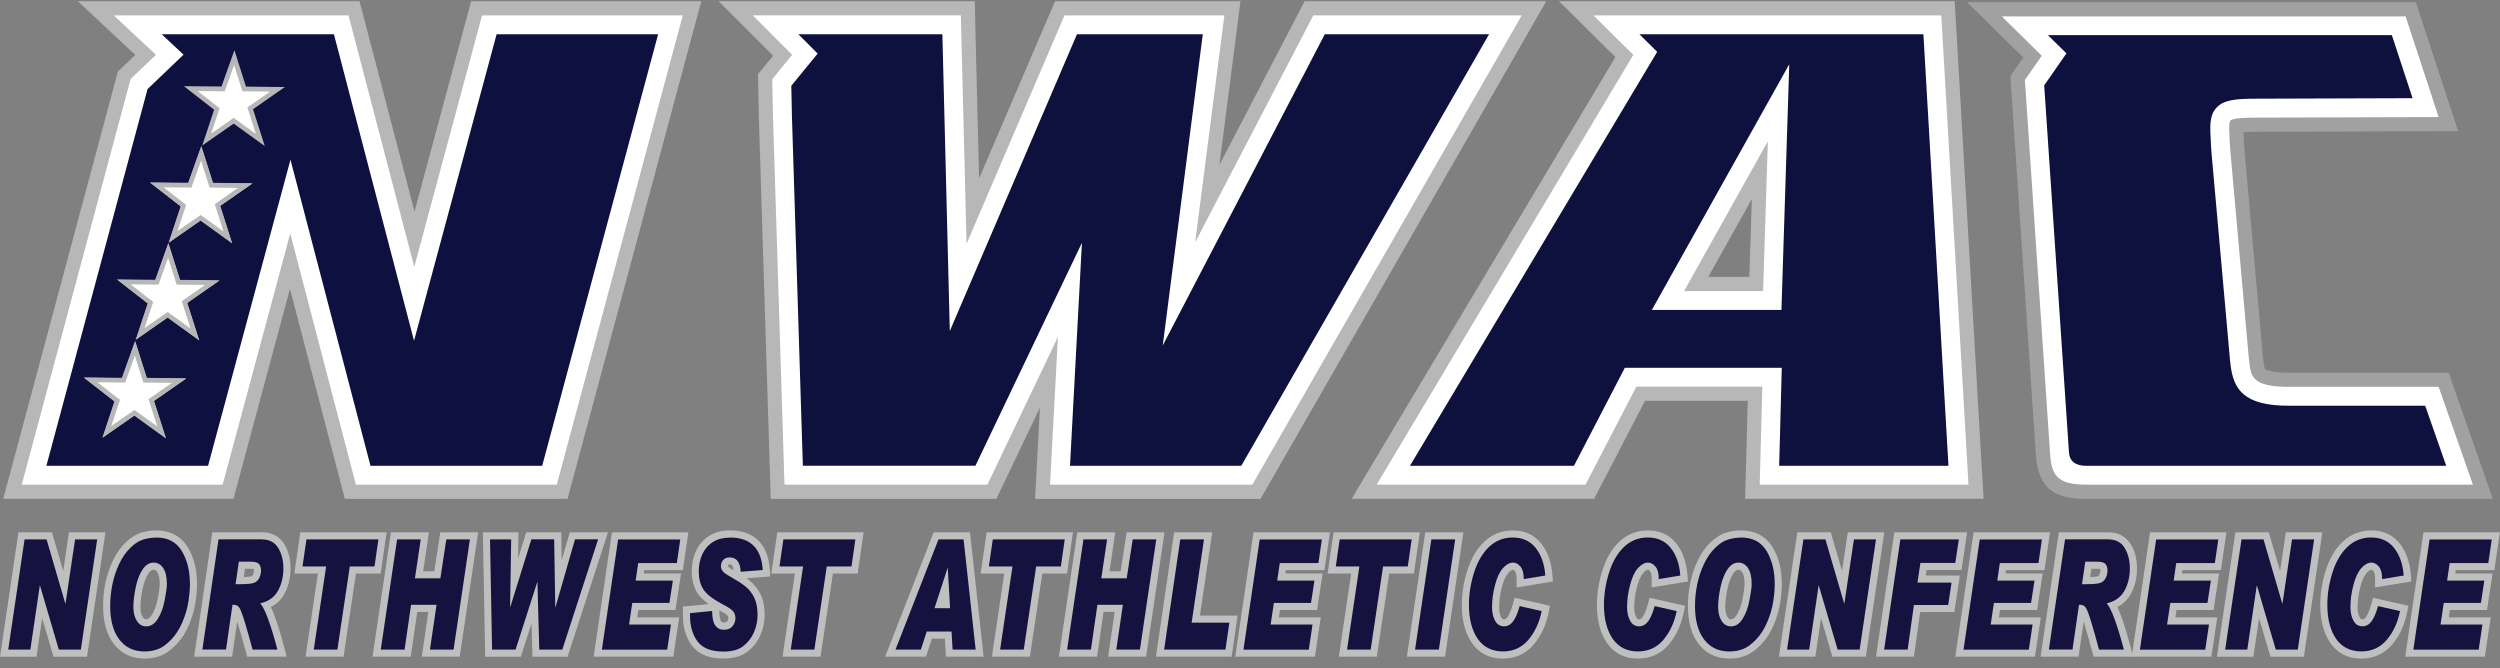
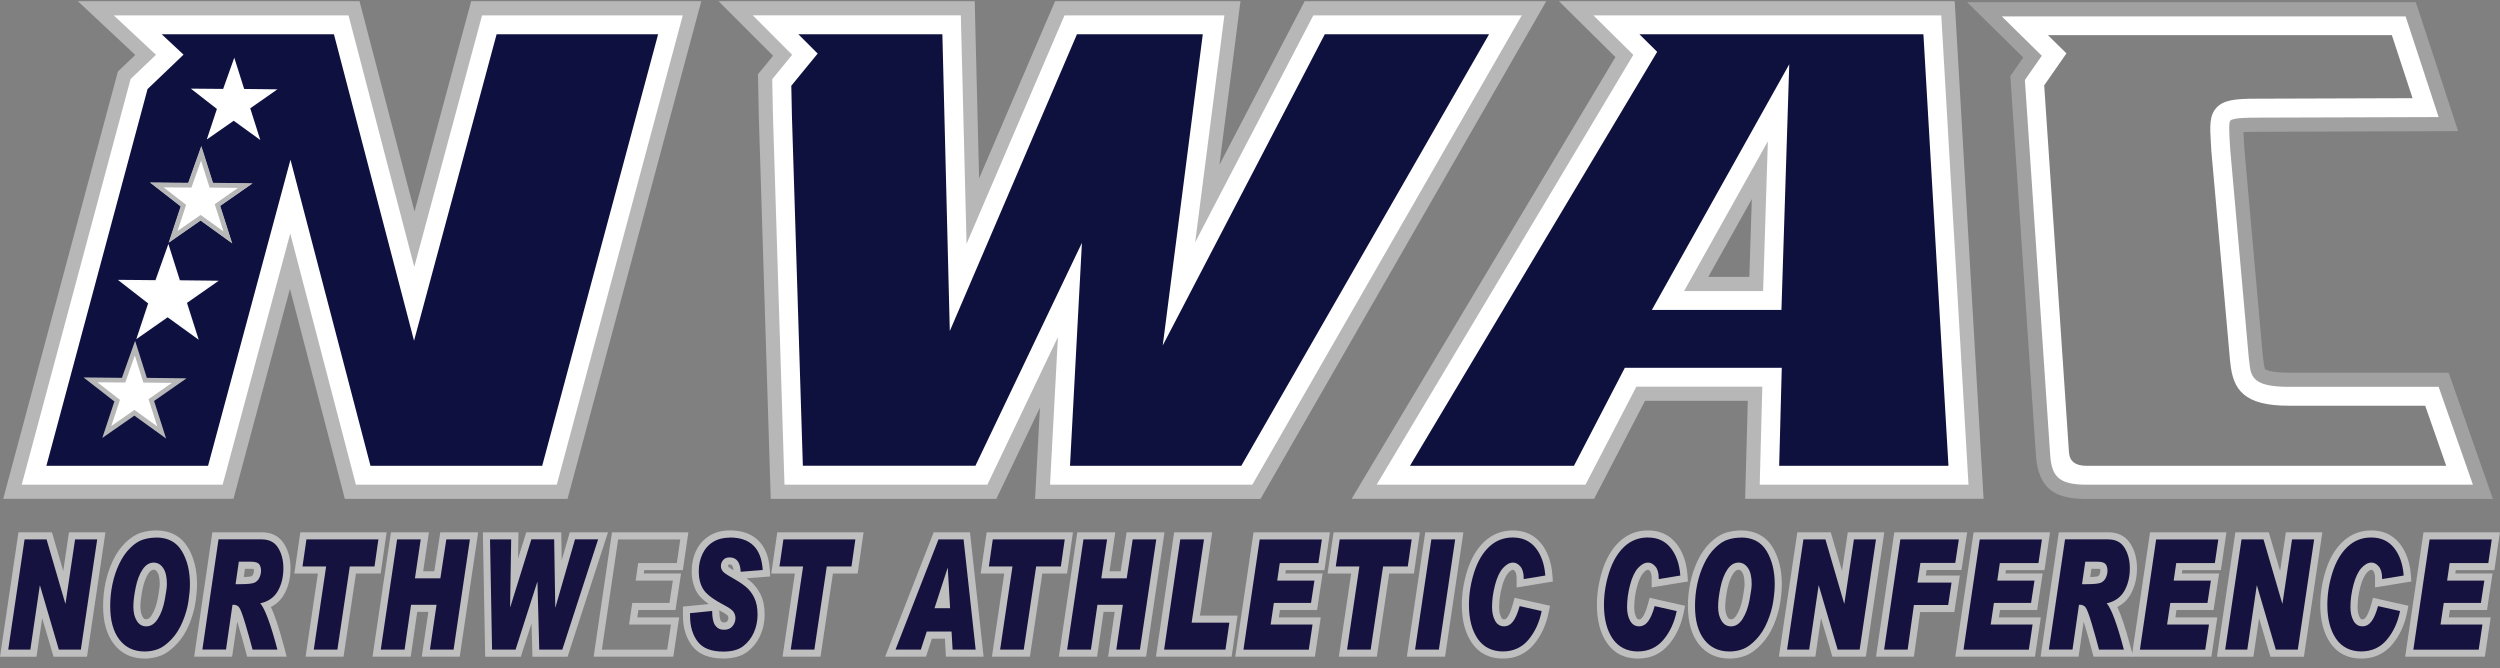
<svg xmlns="http://www.w3.org/2000/svg" width="232" height="62" viewBox="0 0 232 62" fill="none">
  <rect x="0" y="0" width="232" height="62" fill="#808080" stroke="none" />
  <g clip-path="url(#clip0_4135_17327)">
    <path d="M32.857 45.199L26.93 22.524L20.828 45.199H1.73L11.927 7.221L14.155 5.091L10.003 1.207H32.514L38.449 23.913L44.565 1.207H63.649L51.836 45.199H32.857Z" fill="#0E103F" />
    <path d="M62.217 2.303L50.992 44.104H33.704L26.948 18.241L19.988 44.104H3.158L12.906 7.8L15.753 5.082L12.779 2.303H31.666L38.431 28.196L45.408 2.303H62.221M65.081 0.111H43.725L43.286 1.733L38.467 19.631L33.792 1.751L33.362 0.111H7.222L11.277 3.903L12.555 5.1L11.382 6.217L10.938 6.643L10.78 7.234L1.04 43.534L0.298 46.291H21.667L22.102 44.669L26.908 26.806L31.574 44.656L32 46.295H52.67L53.105 44.669L64.339 2.869L65.081 0.111Z" fill="#B7B7B7" />
    <path d="M51.668 44.98H33.028L26.934 21.669L20.661 44.98H2.016L12.12 7.335L14.475 5.086L10.556 1.426H32.342L38.445 24.768L44.736 1.426H63.363L51.668 44.98ZM34.381 43.227H50.315L61.074 3.18H46.085L38.423 31.619L30.989 3.18H15.007L17.032 5.073L13.693 8.264L4.305 43.227H19.308L26.956 14.818L34.381 43.227Z" fill="white" />
    <path d="M97.209 45.199L97.899 32.364L91.766 45.199H72.589L71.517 10.802L71.443 7.274L73.222 5.104L69.325 1.207H89.385L89.894 21.621L98.641 1.207H113.869L111.285 21.288L121.741 1.207H141.595L116.338 45.199H97.209Z" fill="#0E103E" />
    <path d="M139.701 2.303L115.701 44.104H98.369L99.292 26.903L91.076 44.104H73.657L72.616 10.772L72.555 7.655L74.703 5.034L71.975 2.307H88.313L88.924 26.679L99.367 2.307H112.621L109.405 27.276L122.405 2.307H139.697M143.493 0.111H121.074L120.459 1.29L113.161 15.304L114.8 2.584L115.117 0.111H97.912L97.341 1.44L90.861 16.558L90.505 2.246L90.457 0.111H66.681L70.419 3.85L71.746 5.174L70.854 6.266L70.34 6.893L70.358 7.699L70.419 10.816V10.829V10.842L71.46 44.174L71.526 46.295H92.46L93.058 45.046L96.507 37.827L96.177 43.99L96.054 46.3H116.975L117.607 45.199L141.608 3.395L143.493 0.111Z" fill="#B7B7B7" />
    <path d="M116.21 44.98H97.442L98.176 31.273L91.626 44.98H72.8L71.733 10.798L71.663 7.348L73.512 5.086L69.853 1.422H89.165L89.697 22.625L98.787 1.426H113.623L110.912 22.484L121.878 1.426H141.221L116.215 44.98H116.21ZM99.296 43.227H115.191L138.186 3.18H122.941L107.903 32.058L111.619 3.18H99.942L88.142 30.721L87.452 3.18H74.088L75.88 4.972L73.433 7.958L73.49 10.75L74.505 43.222H90.519L100.403 22.532L99.296 43.222V43.227Z" fill="white" />
    <path d="M21.688 11.205L19.189 12.946L20.129 10.11L17.708 8.225L20.709 8.251L21.741 5.354L22.659 8.255L25.743 8.29L23.222 10.053L24.157 12.994L21.688 11.205Z" fill="white" />
-     <path d="M21.728 6.046L22.4 8.172L22.497 8.475H22.813L25.054 8.505L23.222 9.781L22.958 9.965L23.055 10.272L23.74 12.424L21.935 11.122L21.68 10.938L21.425 11.118L19.597 12.393L20.283 10.329L20.379 10.035L20.133 9.847L18.345 8.453L20.542 8.47H20.854L20.959 8.177L21.719 6.046M21.75 4.666L21.346 5.805L20.555 8.028L18.262 8.006L17.062 7.997L18.007 8.733L19.87 10.184L19.154 12.341L18.771 13.498L19.773 12.801L21.684 11.473L23.569 12.832L24.571 13.555L24.197 12.38L23.481 10.136L25.396 8.799L26.433 8.076L25.168 8.063L22.826 8.036L22.124 5.818L21.759 4.666H21.75Z" fill="#B7B7B7" />
    <path d="M18.68 13.634L18.276 14.774L17.485 16.996L15.192 16.974L13.992 16.966L14.937 17.702L16.799 19.153L16.088 21.31L15.701 22.471L16.707 21.77L18.614 20.442L20.499 21.801L21.5 22.524L21.127 21.349L20.406 19.105L22.322 17.772L23.359 17.045L22.093 17.031L19.747 17.005L19.044 14.787L18.68 13.634Z" fill="#FCFCFC" />
    <path d="M18.618 20.213L16.057 21.993L17.019 19.087L14.541 17.154L17.616 17.184L18.671 14.217L19.611 17.189L22.774 17.224L20.186 19.03L21.148 22.041L18.618 20.213Z" fill="white" />
    <path d="M18.658 14.91L19.449 17.408L22.085 17.439L19.927 18.947L20.736 21.476L18.618 19.946L16.47 21.441L17.274 19.012L15.183 17.386L17.766 17.408L18.653 14.914M18.684 13.529L18.245 14.761L17.463 16.961L15.191 16.939L13.896 16.926L14.915 17.719L16.76 19.157L16.053 21.292L15.64 22.541L16.72 21.787L18.61 20.472L20.477 21.818L21.557 22.598L21.153 21.331L20.442 19.109L22.335 17.79L23.455 17.009L22.089 16.992L19.769 16.965L19.075 14.769L18.68 13.524L18.684 13.529Z" fill="#B7B7B7" />
    <path d="M15.627 22.638L15.218 23.777L14.427 26L12.134 25.978L10.935 25.969L11.879 26.706L13.746 28.157L13.03 30.317L12.648 31.475L13.65 30.778L15.556 29.445L17.441 30.808L18.443 31.532L18.069 30.357L17.353 28.108L19.264 26.776L20.301 26.052L19.036 26.035L16.694 26.009L15.991 23.791L15.627 22.638Z" fill="#FCFCFC" />
    <path d="M15.561 29.217L13 31.001L13.962 28.091L11.488 26.162L14.559 26.188L15.614 23.225L16.554 26.193L19.717 26.232L17.134 28.034L18.091 31.045L15.561 29.217Z" fill="white" />
-     <path d="M15.6 23.913L16.391 26.412L19.027 26.443L16.87 27.951L17.678 30.48L15.561 28.95L13.412 30.445L14.216 28.016L12.13 26.39L14.713 26.412L15.6 23.918M15.627 22.533L15.187 23.765L14.405 25.965L12.134 25.943L10.838 25.93L11.857 26.723L13.702 28.161L12.995 30.296L12.582 31.545L13.663 30.791L15.552 29.476L17.419 30.822L18.5 31.602L18.096 30.335L17.384 28.113L19.277 26.793L20.398 26.013L19.031 25.996L16.712 25.969L16.018 23.773L15.622 22.528L15.627 22.533Z" fill="#B7B7B7" />
-     <path d="M12.538 31.729L12.134 32.869L11.343 35.091L9.05 35.069L7.851 35.06L8.795 35.797L10.658 37.248L9.942 39.409L9.56 40.566L10.561 39.869L12.472 38.536L14.357 39.9L15.359 40.623L14.981 39.448L14.265 37.2L16.18 35.867L17.217 35.144L15.952 35.126L13.606 35.1L12.903 32.882L12.538 31.729Z" fill="#FCFCFC" />
    <path d="M12.472 38.309L9.915 40.093L10.877 37.182L8.399 35.253L11.475 35.28L12.529 32.316L13.469 35.284L16.632 35.323L14.045 37.125L15.007 40.136L12.472 38.309Z" fill="white" />
    <path d="M12.516 33.005L13.306 35.503L15.943 35.534L13.785 37.042L14.594 39.571L12.476 38.041L10.328 39.536L11.132 37.108L9.041 35.477L11.624 35.499L12.511 33.005M12.538 31.628L12.098 32.86L11.316 35.061L9.045 35.039L7.749 35.026L8.768 35.819L10.613 37.257L9.906 39.392L9.493 40.641L10.578 39.887L12.467 38.572L14.335 39.917L15.415 40.698L15.011 39.431L14.299 37.209L16.193 35.889L17.313 35.109L15.947 35.091L13.627 35.065L12.933 32.869L12.538 31.624V31.628Z" fill="#B7B7B7" />
-     <path d="M193.62 45.2C191.314 45.2 190.185 44.735 190.022 42.087L187.68 7.366L189.187 5.201L185.225 1.299H223.393L226.6 11.083L209.361 11.14C207.745 11.14 207.252 11.254 207.125 11.351C207.037 11.526 207.09 12.394 207.138 13.161C207.151 13.389 207.165 13.634 207.182 13.897L208.887 33.022C208.909 33.193 208.931 33.364 208.944 33.526C209.08 34.824 209.172 35.683 212.384 35.683H226.46L229.794 45.204H193.625L193.62 45.2Z" fill="#0E103E" />
    <path d="M222.598 2.395L225.089 9.992L209.361 10.044C205.561 10.044 205.903 10.553 206.084 13.954L207.793 33.145C207.815 33.316 207.832 33.478 207.85 33.641C208.039 35.42 208.487 36.779 212.384 36.779H225.678L228.243 44.108H193.62C191.577 44.108 191.226 43.815 191.116 42.026L188.8 7.682L190.615 5.074L187.9 2.4H222.594M224.188 0.204H182.549L186.358 3.956L187.759 5.337L186.999 6.428L186.56 7.059L186.613 7.826L188.928 42.171C189.139 45.594 190.958 46.3 193.62 46.3H231.336L230.317 43.385L227.751 36.056L227.237 34.587H212.384C210.604 34.587 210.204 34.254 210.2 34.25C210.178 34.215 210.103 34.048 210.038 33.413C210.02 33.246 210.002 33.075 209.976 32.9L208.276 13.801C208.263 13.551 208.249 13.319 208.236 13.095C208.219 12.828 208.201 12.525 208.192 12.262C208.46 12.245 208.834 12.232 209.361 12.232L225.098 12.179L228.116 12.17L227.176 9.308L224.685 1.712L224.188 0.204Z" fill="#A2A1A2" />
    <path d="M229.482 44.98H193.624C190.887 44.98 190.369 44.086 190.246 42.074L187.909 7.427L189.477 5.174L185.765 1.519H223.239L226.306 10.864L209.37 10.917C208.838 10.917 207.239 10.917 206.98 11.188C206.817 11.364 206.87 12.284 206.923 13.17C206.936 13.398 206.949 13.643 206.967 13.902L208.671 33.04C208.693 33.211 208.715 33.382 208.728 33.544C208.873 34.907 208.974 35.898 212.388 35.898H226.306L229.487 44.98H229.482ZM189.701 7.923L191.999 41.96C192.051 42.805 192.593 43.227 193.624 43.227H227.009L225.058 37.651H212.388C208.227 37.651 207.235 36.152 206.98 33.728C206.962 33.579 206.949 33.421 206.927 33.264V33.22L205.214 14.029C205.196 13.74 205.183 13.503 205.17 13.275C205.077 11.732 205.016 10.711 205.701 9.983C206.36 9.282 207.41 9.159 209.365 9.159L223.885 9.111L221.965 3.263H190.048L191.766 4.955L189.705 7.918L189.701 7.923Z" fill="white" />
    <path d="M163.077 45.199L163.319 36.104H151.984L147.261 45.199H127.364L151.294 5.126L147.336 1.207H180.36L182.913 45.199H163.077ZM163.402 26.789L163.806 14.007L156.659 26.789H163.402Z" fill="#0E103E" />
    <path d="M179.324 2.303L181.749 44.104H164.202L164.444 35.008H151.317L146.594 44.104H129.293L152.674 4.951L149.999 2.303H179.315M165.05 9.536L154.787 27.885H164.466L165.05 9.536ZM181.398 0.111H144.67L148.457 3.859L149.911 5.297L127.409 42.977L125.432 46.291H147.934L148.549 45.107L152.657 37.195H162.195L162.01 44.042L161.949 46.291H184.077L183.941 43.972L181.516 2.172L181.398 0.107V0.111ZM158.531 25.693L162.568 18.474L162.34 25.693H158.531Z" fill="#B7B7B7" />
    <path d="M182.68 44.98H163.301L163.543 35.885H151.852L147.13 44.98H127.751L151.571 5.091L147.868 1.426H180.15L182.676 44.98H182.68ZM165.107 43.227H180.817L178.493 3.18H152.138L153.786 4.81L130.844 43.227H146.062L150.785 34.131H165.349L165.107 43.227ZM165.318 28.761H153.293L166.043 5.963L165.318 28.761ZM156.285 27.008H163.618L164.057 13.113L156.285 27.008Z" fill="white" />
    <path d="M5.21 60.612L3.804 55.825L3.101 60.612H0.382L1.994 49.727H4.569L5.97 54.519L6.682 49.727H9.401L7.785 60.612H5.21Z" fill="#15123F" />
    <path d="M9.019 50.056L7.503 60.283H5.46L3.712 54.339H3.694L2.816 60.283H0.764L2.28 50.056H4.322L6.062 56.014H6.08L6.967 50.056H9.019ZM9.783 49.399H6.401L6.317 49.96L5.869 52.989L4.96 49.877L4.823 49.403H1.713L1.629 49.964L0.114 60.191L0.004 60.945H3.387L3.47 60.384L3.914 57.364L4.828 60.471L4.968 60.945H8.074L8.158 60.384L9.674 50.157L9.783 49.403V49.399Z" fill="#BFBFBF" />
    <path d="M13.439 60.783C12.327 60.783 11.444 60.366 10.816 59.542C10.21 58.749 9.902 57.635 9.902 56.233C9.902 55.514 9.977 54.808 10.118 54.124C10.263 53.44 10.482 52.783 10.768 52.173C11.062 51.551 11.427 51.025 11.862 50.6C12.306 50.166 12.754 49.877 13.193 49.741C13.615 49.609 14.054 49.544 14.502 49.544C15.697 49.544 16.589 50.017 17.156 50.955C17.687 51.836 17.96 52.932 17.96 54.203C17.96 54.685 17.911 55.242 17.815 55.86C17.718 56.487 17.529 57.14 17.252 57.806C16.971 58.486 16.602 59.069 16.15 59.547C15.693 60.029 15.24 60.357 14.805 60.528C14.379 60.695 13.918 60.778 13.439 60.778V60.783ZM14.265 52.537C13.979 52.537 13.733 52.695 13.509 53.024C13.246 53.405 13.048 53.931 12.912 54.584C12.771 55.26 12.701 55.838 12.701 56.307C12.701 56.776 12.793 57.144 12.969 57.434C13.123 57.684 13.307 57.793 13.571 57.793C13.874 57.793 14.133 57.618 14.366 57.254C14.638 56.829 14.836 56.285 14.963 55.628C15.095 54.953 15.161 54.47 15.161 54.194C15.161 53.611 15.064 53.173 14.876 52.892C14.709 52.647 14.515 52.533 14.269 52.533L14.265 52.537Z" fill="#15123F" />
    <path d="M14.502 49.881C15.578 49.881 16.369 50.298 16.87 51.135C17.375 51.968 17.626 52.998 17.626 54.216C17.626 54.685 17.577 55.22 17.485 55.825C17.393 56.426 17.213 57.053 16.945 57.692C16.677 58.337 16.334 58.885 15.908 59.332C15.482 59.779 15.073 60.081 14.682 60.23C14.291 60.38 13.874 60.458 13.434 60.458C12.424 60.458 11.638 60.09 11.075 59.349C10.508 58.609 10.227 57.574 10.227 56.237C10.227 55.54 10.298 54.861 10.438 54.199C10.579 53.537 10.785 52.91 11.066 52.323C11.343 51.735 11.686 51.24 12.09 50.846C12.494 50.447 12.894 50.188 13.29 50.07C13.681 49.947 14.085 49.89 14.502 49.89M13.571 58.126C13.992 58.126 14.348 57.898 14.643 57.434C14.937 56.974 15.152 56.395 15.284 55.694C15.42 54.992 15.486 54.497 15.486 54.199C15.486 53.541 15.372 53.046 15.143 52.713C14.915 52.38 14.621 52.209 14.265 52.209C13.865 52.209 13.522 52.419 13.237 52.84C12.951 53.261 12.732 53.822 12.591 54.523C12.446 55.225 12.376 55.821 12.376 56.312C12.376 56.833 12.481 57.267 12.692 57.609C12.903 57.956 13.197 58.126 13.575 58.126M14.502 49.224C14.023 49.224 13.553 49.294 13.096 49.434C12.604 49.587 12.112 49.899 11.629 50.372C11.168 50.824 10.777 51.385 10.469 52.042C10.17 52.673 9.942 53.353 9.792 54.063C9.643 54.769 9.568 55.501 9.568 56.237C9.568 57.714 9.898 58.894 10.553 59.748C11.247 60.656 12.217 61.116 13.434 61.116C13.953 61.116 14.454 61.024 14.919 60.844C15.407 60.656 15.886 60.309 16.387 59.783C16.866 59.279 17.261 58.657 17.555 57.942C17.841 57.254 18.034 56.575 18.135 55.922C18.232 55.286 18.285 54.712 18.285 54.212C18.285 52.879 17.999 51.727 17.432 50.793C16.813 49.767 15.798 49.224 14.498 49.224H14.502ZM13.571 57.469C13.47 57.469 13.364 57.451 13.25 57.267C13.105 57.031 13.03 56.711 13.03 56.312C13.03 55.865 13.101 55.308 13.232 54.655C13.36 54.045 13.544 53.559 13.777 53.213C14.01 52.871 14.194 52.871 14.26 52.871C14.353 52.871 14.458 52.888 14.594 53.085C14.7 53.239 14.823 53.554 14.823 54.199C14.823 54.374 14.788 54.755 14.634 55.571C14.515 56.184 14.331 56.693 14.08 57.083C13.834 57.469 13.636 57.469 13.566 57.469H13.571Z" fill="#BFBFBF" />
    <path d="M23.183 60.612L23.117 60.366C22.928 59.639 22.7 58.828 22.441 57.955C22.094 56.794 21.953 56.592 21.927 56.561C21.905 56.535 21.878 56.517 21.852 56.5L21.259 60.612H18.403L19.998 49.727H24.299C25.112 49.727 25.718 50.047 26.1 50.674C26.452 51.249 26.632 51.946 26.632 52.743C26.632 53.598 26.447 54.356 26.078 55.001C25.766 55.553 25.296 55.943 24.681 56.176C25.094 56.903 25.547 58.231 26.065 60.2L26.175 60.612H23.188H23.183ZM22.274 53.883C23.148 53.883 23.412 53.809 23.482 53.773C23.609 53.712 23.706 53.616 23.772 53.467C23.851 53.291 23.89 53.12 23.89 52.962C23.89 52.778 23.855 52.642 23.785 52.555C23.785 52.555 23.702 52.454 23.267 52.454H22.445L22.239 53.883H22.274Z" fill="#15123F" />
    <path d="M24.295 50.056C24.989 50.056 25.494 50.319 25.815 50.846C26.135 51.371 26.298 52.003 26.298 52.743C26.298 53.541 26.127 54.243 25.788 54.839C25.45 55.435 24.905 55.821 24.154 55.987C24.598 56.509 25.125 57.942 25.744 60.283H23.438C23.245 59.542 23.016 58.736 22.757 57.859C22.493 56.982 22.3 56.474 22.168 56.334C22.036 56.193 21.878 56.123 21.689 56.123H21.575L20.973 60.279H18.781L20.279 50.052H24.295M21.861 54.212H22.274C22.968 54.212 23.416 54.164 23.618 54.072C23.82 53.98 23.974 53.822 24.075 53.603C24.176 53.383 24.224 53.169 24.224 52.963C24.224 52.704 24.163 52.498 24.044 52.349C23.926 52.2 23.666 52.125 23.271 52.125H22.164L21.861 54.212ZM24.295 49.399H19.708L19.625 49.96L18.126 60.187L18.017 60.941H21.54L21.623 60.375L22.015 57.684C22.05 57.793 22.085 57.912 22.124 58.043C22.384 58.911 22.612 59.722 22.801 60.445L22.928 60.936H26.601L26.386 60.112C25.854 58.091 25.446 56.978 25.138 56.329C25.661 56.066 26.074 55.672 26.364 55.159C26.759 54.466 26.961 53.651 26.961 52.739C26.961 51.88 26.768 51.126 26.381 50.499C25.942 49.776 25.222 49.395 24.299 49.395L24.295 49.399ZM22.735 52.783H23.271C23.412 52.783 23.499 52.796 23.548 52.805C23.556 52.84 23.565 52.888 23.565 52.963C23.565 53.072 23.535 53.195 23.473 53.331C23.429 53.423 23.385 53.454 23.346 53.475C23.332 53.48 23.179 53.532 22.621 53.55L22.731 52.783H22.735Z" fill="#BFBFBF" />
    <path d="M28.735 60.612L29.882 52.897H27.694L28.156 49.727H35.492L35.04 52.897H32.742L31.596 60.612H28.735Z" fill="#15123F" />
    <path d="M35.115 50.056L34.755 52.568H32.461L31.31 60.283H29.118L30.265 52.568H28.073L28.437 50.056H35.111M35.875 49.399H27.87L27.787 49.96L27.422 52.472L27.312 53.226H29.5L28.468 60.187L28.358 60.941H31.881L31.965 60.38L33.032 53.226H35.33L35.409 52.66L35.77 50.148L35.879 49.399H35.875Z" fill="#BFBFBF" />
    <path d="M39.521 60.612L40.132 56.452H38.432L37.83 60.612H34.952L36.569 49.727H39.425L38.889 53.34H40.584L41.138 49.727H43.989L42.377 60.612H39.521Z" fill="#15123F" />
    <path d="M43.607 50.056L42.092 60.283H39.899L40.51 56.127H38.146L37.545 60.283H35.335L36.85 50.056H39.043L38.507 53.668H40.866L41.419 50.056H43.607ZM44.372 49.399H40.857L40.774 49.956L40.303 53.011H39.271L39.693 50.153L39.803 49.399H36.279L36.196 49.96L34.68 60.187L34.57 60.941H38.116L38.199 60.375L38.718 56.781H39.75L39.249 60.187L39.139 60.941H42.663L42.746 60.38L44.262 50.153L44.372 49.399Z" fill="#BFBFBF" />
    <path d="M49.722 60.612L49.594 55.895L48.083 60.612H45.337L45.14 49.727H47.771L47.701 54.12L49.067 49.727H51.756L51.826 54.216L53.118 49.727H55.956L52.419 60.612H49.722Z" fill="#15123F" />
    <path d="M55.504 50.056L52.182 60.283H50.043L49.876 54.01H49.858L47.846 60.283H45.663L45.474 50.056H47.438L47.337 56.298L47.359 56.325L49.309 50.052H51.427L51.528 56.364H51.545L53.36 50.052H55.499M56.413 49.399H52.872L52.736 49.877L52.125 52.007L52.095 50.048L52.086 49.399H48.835L48.69 49.864L48.075 51.836L48.105 50.07L48.114 49.403H44.81L44.824 50.074L45.013 60.3L45.026 60.945H48.334L48.479 60.489L49.327 57.846L49.393 60.305L49.41 60.945H52.67L52.819 60.489L56.141 50.263L56.422 49.403L56.413 49.399Z" fill="#BFBFBF" />
-     <path d="M55.473 60.612L57.076 49.727H63.512L63.091 52.581H59.51L59.37 53.55H62.827L62.405 56.276H58.961L58.759 57.622H62.647L62.199 60.612H55.473Z" fill="#15123F" />
    <path d="M63.13 50.056L62.81 52.252H59.225L58.988 53.879H62.441L62.124 55.952H58.676L58.377 57.955H62.265L61.918 60.287H55.855L57.362 50.061H63.13M63.891 49.399H56.791L56.708 49.96L55.201 60.187L55.091 60.941H62.485L62.568 60.379L62.915 58.047L63.029 57.294H59.141L59.242 56.605H62.687L62.77 56.049L63.087 53.975L63.201 53.217H59.743L59.787 52.906H63.368L63.451 52.345L63.772 50.148L63.882 49.395L63.891 49.399Z" fill="#BFBFBF" />
    <path d="M67.129 60.783C65.903 60.783 65.016 60.423 64.48 59.717C63.97 59.038 63.711 58.166 63.711 57.123V56.588L66.422 56.32V56.684C66.422 57.386 66.545 57.697 66.65 57.837C66.782 58.017 66.953 58.096 67.19 58.096C67.516 58.096 67.656 57.977 67.731 57.885C67.863 57.727 67.928 57.552 67.928 57.35C67.928 57.206 67.889 57.074 67.81 56.952C67.77 56.895 67.625 56.728 67.081 56.443C65.978 55.869 65.293 55.343 64.985 54.83C64.682 54.326 64.528 53.712 64.528 53.015C64.528 52.384 64.651 51.797 64.897 51.271C65.152 50.731 65.525 50.302 66.009 50.004C66.492 49.706 67.072 49.552 67.735 49.552C69.813 49.552 70.982 50.701 71.114 52.875L71.131 53.199L68.429 53.41L68.412 53.072C68.359 52.051 67.906 52.051 67.713 52.051C67.498 52.051 67.41 52.125 67.362 52.178C67.274 52.279 67.234 52.393 67.234 52.537C67.234 52.625 67.269 52.713 67.335 52.8C67.375 52.849 67.516 52.993 68.029 53.274C68.579 53.581 69.031 53.874 69.378 54.151C69.747 54.444 70.055 54.83 70.288 55.295C70.52 55.764 70.639 56.342 70.639 57.026C70.639 57.666 70.512 58.271 70.266 58.823C70.015 59.384 69.646 59.853 69.176 60.217C68.689 60.594 67.999 60.783 67.133 60.783H67.129Z" fill="#15123F" />
    <path d="M67.731 49.881C69.642 49.881 70.657 50.885 70.78 52.897L68.737 53.059C68.693 52.169 68.35 51.727 67.709 51.727C67.45 51.727 67.247 51.806 67.111 51.968C66.971 52.13 66.9 52.318 66.9 52.542C66.9 52.704 66.957 52.858 67.067 53.007C67.181 53.151 67.445 53.34 67.867 53.568C68.398 53.866 68.833 54.146 69.167 54.414C69.501 54.677 69.774 55.023 69.984 55.448C70.195 55.873 70.301 56.399 70.301 57.031C70.301 57.627 70.186 58.179 69.958 58.696C69.73 59.209 69.4 59.634 68.965 59.967C68.535 60.301 67.92 60.467 67.124 60.467C66.004 60.467 65.209 60.156 64.739 59.533C64.269 58.911 64.036 58.109 64.036 57.136V56.899L66.088 56.697C66.088 57.333 66.184 57.785 66.378 58.047C66.571 58.31 66.839 58.442 67.186 58.442C67.533 58.442 67.797 58.332 67.977 58.113C68.157 57.894 68.249 57.644 68.249 57.368C68.249 57.158 68.192 56.965 68.078 56.789C67.963 56.614 67.678 56.404 67.225 56.167C66.189 55.628 65.534 55.128 65.257 54.672C64.981 54.216 64.844 53.668 64.844 53.024C64.844 52.437 64.959 51.902 65.183 51.42C65.411 50.938 65.736 50.561 66.171 50.293C66.602 50.026 67.12 49.89 67.726 49.89M67.731 49.224C67.006 49.224 66.364 49.39 65.828 49.723C65.288 50.056 64.871 50.53 64.59 51.13C64.322 51.7 64.19 52.331 64.19 53.015C64.19 53.774 64.361 54.444 64.695 55.001C64.906 55.347 65.262 55.698 65.771 56.057L63.97 56.233L63.377 56.29V57.123C63.377 58.24 63.658 59.178 64.212 59.915C64.809 60.708 65.789 61.111 67.124 61.111C68.065 61.111 68.82 60.897 69.369 60.476C69.888 60.077 70.288 59.564 70.56 58.955C70.828 58.359 70.96 57.71 70.96 57.022C70.96 56.29 70.828 55.658 70.573 55.146C70.318 54.637 69.984 54.216 69.576 53.892C69.484 53.818 69.387 53.743 69.281 53.668L70.828 53.546L71.474 53.493L71.434 52.849C71.294 50.508 69.976 49.219 67.726 49.219L67.731 49.224ZM68.065 52.919C67.682 52.704 67.594 52.603 67.59 52.599C67.581 52.586 67.559 52.555 67.559 52.538C67.559 52.463 67.577 52.428 67.608 52.393C67.608 52.393 67.634 52.38 67.709 52.38C67.832 52.38 68.007 52.38 68.065 52.919ZM67.19 57.767C67.037 57.767 66.975 57.719 66.913 57.64C66.874 57.587 66.751 57.368 66.751 56.68V56.64C66.808 56.671 66.865 56.702 66.922 56.733C67.423 56.995 67.524 57.127 67.529 57.131C67.573 57.197 67.59 57.267 67.59 57.346C67.59 57.473 67.555 57.574 67.472 57.675C67.45 57.701 67.397 57.763 67.186 57.763L67.19 57.767Z" fill="#BFBFBF" />
    <path d="M72.998 60.612L74.145 52.897H71.957L72.418 49.727H79.76L79.303 52.897H77.009L75.858 60.612H72.998Z" fill="#15123F" />
    <path d="M79.378 50.056L79.017 52.568H76.724L75.573 60.283H73.381L74.528 52.568H72.335L72.7 50.056H79.373M80.138 49.399H72.133L72.05 49.96L71.685 52.472L71.575 53.226H73.763L72.731 60.187L72.621 60.941H76.144L76.228 60.38L77.295 53.226H79.593L79.672 52.66L80.032 50.148L80.142 49.399H80.138Z" fill="#BFBFBF" />
    <path d="M88.094 60.612L87.997 58.937H86.244L85.695 60.612H82.624L86.868 49.727H89.715L90.91 60.612H88.094ZM87.821 56.11L87.725 54.427L87.175 56.11H87.821Z" fill="#15123F" />
    <path d="M89.42 50.056L90.541 60.283H88.401L88.304 58.608H86.002L85.453 60.283H83.103L87.092 50.056H89.416M86.718 56.439H88.168L87.953 52.713H87.935L86.723 56.439M90.013 49.399H86.644L86.481 49.82L82.492 60.046L82.141 60.941H85.932L86.081 60.489L86.481 59.266H87.685L87.746 60.322L87.782 60.941H91.279L91.2 60.213L90.079 49.986L90.013 49.399Z" fill="#BFBFBF" />
    <path d="M92.429 60.612L93.576 52.897H91.384L91.845 49.727H99.186L98.729 52.897H96.436L95.285 60.612H92.429Z" fill="#15123F" />
    <path d="M98.808 50.056L98.448 52.568H96.155L95.004 60.283H92.811L93.958 52.568H91.766L92.13 50.056H98.804M99.568 49.399H91.564L91.48 49.96L91.116 52.472L91.006 53.226H93.194L92.161 60.187L92.052 60.941H95.575L95.658 60.38L96.726 53.226H99.024L99.103 52.66L99.463 50.148L99.573 49.399H99.568Z" fill="#BFBFBF" />
    <path d="M103.21 60.612L103.821 56.452H102.125L101.523 60.612H98.645L100.258 49.727H103.118L102.582 53.34H104.278L104.831 49.727H107.682L106.066 60.612H103.21Z" fill="#15123F" />
    <path d="M107.301 50.056L105.785 60.283H103.593L104.203 56.127H101.84L101.238 60.283H99.028L100.544 50.056H102.736L102.2 53.668H104.559L105.113 50.056H107.301ZM108.065 49.399H104.55L104.467 49.956L103.997 53.011H102.964L103.386 50.153L103.496 49.399H99.973L99.889 49.96L98.374 60.187L98.264 60.941H101.809L101.893 60.375L102.411 56.781H103.443L102.943 60.187L102.833 60.941H106.356L106.44 60.38L107.955 50.153L108.065 49.399Z" fill="#BFBFBF" />
    <path d="M107.652 60.612L109.247 49.727H112.112L110.965 57.456H114.466L114.009 60.612H107.652Z" fill="#15123F" />
    <path d="M111.73 50.056L110.583 57.785H114.084L113.724 60.283H108.031L109.529 50.056H111.73ZM112.494 49.399H108.962L108.878 49.96L107.38 60.187L107.271 60.941H114.295L114.379 60.375L114.739 57.877L114.849 57.127H111.352L112.384 50.153L112.494 49.399Z" fill="#BFBFBF" />
    <path d="M115.007 60.612L116.615 49.727H123.047L122.629 52.581H119.049L118.908 53.55H122.361L121.944 56.276H118.495L118.297 57.622H122.181L121.737 60.612H115.007Z" fill="#15123F" />
    <path d="M122.669 50.056L122.348 52.252H118.763L118.526 53.879H121.979L121.663 55.952H118.214L117.915 57.955H121.803L121.456 60.287H115.393L116.9 50.061H122.669M123.429 49.399H116.329L116.246 49.96L114.739 60.187L114.629 60.941H122.023L122.106 60.379L122.453 58.047L122.568 57.294H118.68L118.781 56.605H122.225L122.308 56.049L122.625 53.975L122.739 53.217H119.281L119.325 52.906H122.906L122.989 52.345L123.31 50.148L123.42 49.395L123.429 49.399Z" fill="#BFBFBF" />
    <path d="M124.623 60.612L125.77 52.897H123.582L124.043 49.727H131.38L130.928 52.897H128.634L127.483 60.612H124.623Z" fill="#15123F" />
    <path d="M131.003 50.056L130.642 52.568H128.349L127.198 60.283H125.006L126.152 52.568H123.96L124.325 50.056H130.998M131.763 49.399H123.758L123.675 49.96L123.31 52.472L123.2 53.226H125.388L124.356 60.187L124.246 60.941H127.769L127.853 60.38L128.92 53.226H131.214L131.293 52.66L131.653 50.148L131.763 49.399Z" fill="#BFBFBF" />
    <path d="M130.937 60.612L132.549 49.727H135.422L133.814 60.612H130.937Z" fill="#15123F" />
    <path d="M135.04 50.056L133.528 60.283H131.319L132.83 50.056H135.04ZM135.804 49.399H132.263L132.18 49.96L130.668 60.187L130.559 60.941H134.1L134.183 60.38L135.694 50.153L135.804 49.399Z" fill="#BFBFBF" />
    <path d="M139.464 60.783C138.335 60.783 137.461 60.34 136.859 59.459C136.283 58.622 135.993 57.504 135.993 56.136C135.993 55.106 136.16 54.058 136.49 53.024C136.823 51.963 137.324 51.117 137.975 50.503C138.651 49.872 139.468 49.548 140.408 49.548C141.397 49.548 142.196 49.916 142.772 50.644C143.326 51.341 143.651 52.261 143.734 53.383L143.756 53.686L141.072 54.124V53.681C141.072 53.265 140.993 52.967 140.843 52.783C140.632 52.537 140.47 52.537 140.417 52.537C140.198 52.537 139.96 52.673 139.723 52.941C139.455 53.243 139.231 53.721 139.06 54.37C138.884 55.04 138.792 55.702 138.792 56.338C138.792 56.785 138.875 57.162 139.033 57.451C139.165 57.688 139.332 57.793 139.574 57.793C139.802 57.793 139.987 57.688 140.154 57.464C140.356 57.193 140.545 56.754 140.703 56.158L140.786 55.856L143.449 56.456L143.387 56.772C143.167 57.876 142.728 58.823 142.087 59.586C141.414 60.379 140.531 60.783 139.459 60.783H139.464Z" fill="#15123F" />
    <path d="M140.404 49.881C141.291 49.881 141.994 50.206 142.513 50.85C143.027 51.499 143.325 52.349 143.405 53.41L141.401 53.739V53.682C141.401 53.186 141.3 52.814 141.094 52.573C140.887 52.331 140.663 52.209 140.413 52.209C140.092 52.209 139.78 52.38 139.473 52.722C139.165 53.063 138.923 53.585 138.739 54.286C138.554 54.988 138.462 55.672 138.462 56.338C138.462 56.846 138.554 57.267 138.748 57.609C138.937 57.951 139.213 58.122 139.574 58.122C139.907 58.122 140.189 57.969 140.417 57.662C140.646 57.355 140.848 56.882 141.023 56.246L143.066 56.706C142.855 57.763 142.442 58.648 141.836 59.371C141.23 60.09 140.435 60.454 139.459 60.454C138.484 60.454 137.663 60.059 137.127 59.275C136.591 58.49 136.318 57.443 136.318 56.136C136.318 55.137 136.476 54.133 136.797 53.12C137.118 52.112 137.583 51.319 138.194 50.74C138.809 50.162 139.543 49.877 140.4 49.877M140.404 49.224C139.376 49.224 138.484 49.574 137.746 50.267C137.052 50.92 136.525 51.814 136.169 52.928C135.831 53.997 135.659 55.075 135.659 56.141C135.659 57.574 135.971 58.758 136.582 59.652C137.245 60.625 138.216 61.116 139.459 61.116C140.637 61.116 141.603 60.673 142.341 59.801C143.018 58.999 143.479 57.999 143.712 56.842L143.839 56.215L143.211 56.075L141.168 55.615L140.553 55.474L140.386 56.084C140.197 56.772 140.013 57.114 139.89 57.28C139.745 57.478 139.631 57.478 139.574 57.478C139.481 57.478 139.411 57.465 139.323 57.307C139.187 57.066 139.121 56.746 139.121 56.351C139.121 55.742 139.209 55.111 139.376 54.466C139.534 53.87 139.732 53.432 139.965 53.169C140.061 53.059 140.25 52.875 140.413 52.875C140.474 52.875 140.558 52.967 140.588 53.007C140.685 53.12 140.742 53.37 140.742 53.69V54.519L141.507 54.392L143.51 54.063L144.107 53.967L144.064 53.366C143.971 52.178 143.624 51.196 143.031 50.447C142.385 49.64 141.502 49.228 140.408 49.228L140.404 49.224Z" fill="#BFBFBF" />
    <path d="M151.993 60.783C150.864 60.783 149.99 60.34 149.388 59.459C148.812 58.622 148.522 57.504 148.522 56.136C148.522 55.106 148.689 54.058 149.019 53.024C149.353 51.968 149.854 51.117 150.504 50.503C151.176 49.872 151.998 49.548 152.938 49.548C153.926 49.548 154.721 49.916 155.301 50.644C155.855 51.341 156.18 52.261 156.263 53.383L156.285 53.686L153.601 54.124V53.681C153.601 53.265 153.522 52.963 153.373 52.787C153.162 52.542 152.999 52.542 152.946 52.542C152.727 52.542 152.494 52.678 152.252 52.945C151.984 53.248 151.76 53.725 151.589 54.374C151.413 55.045 151.321 55.707 151.321 56.342C151.321 56.789 151.404 57.166 151.563 57.456C151.694 57.692 151.861 57.797 152.103 57.797C152.331 57.797 152.516 57.692 152.683 57.469C152.889 57.197 153.074 56.754 153.232 56.163L153.316 55.86L155.978 56.461L155.916 56.776C155.697 57.881 155.257 58.828 154.616 59.59C153.944 60.384 153.061 60.787 151.989 60.787L151.993 60.783Z" fill="#15123F" />
    <path d="M152.938 49.881C153.826 49.881 154.528 50.206 155.042 50.85C155.556 51.499 155.855 52.349 155.934 53.41L153.931 53.739V53.682C153.931 53.186 153.83 52.814 153.623 52.573C153.417 52.331 153.193 52.209 152.942 52.209C152.622 52.209 152.31 52.38 152.002 52.722C151.695 53.063 151.453 53.585 151.269 54.286C151.084 54.988 150.992 55.672 150.992 56.338C150.992 56.846 151.084 57.267 151.277 57.609C151.466 57.951 151.743 58.122 152.103 58.122C152.437 58.122 152.718 57.969 152.947 57.662C153.175 57.355 153.377 56.882 153.553 56.246L155.596 56.706C155.385 57.763 154.972 58.648 154.366 59.371C153.76 60.09 152.964 60.454 151.989 60.454C151.014 60.454 150.192 60.059 149.656 59.275C149.12 58.49 148.848 57.443 148.848 56.136C148.848 55.137 149.006 54.133 149.327 53.12C149.648 52.112 150.113 51.319 150.724 50.74C151.339 50.162 152.073 49.877 152.929 49.877M152.938 49.224C151.91 49.224 151.018 49.574 150.28 50.267C149.586 50.92 149.054 51.814 148.703 52.928C148.365 53.997 148.193 55.075 148.193 56.141C148.193 57.574 148.505 58.758 149.116 59.652C149.779 60.625 150.75 61.116 151.994 61.116C153.171 61.116 154.137 60.673 154.876 59.801C155.552 58.999 156.013 57.999 156.246 56.842L156.374 56.215L155.745 56.075L153.703 55.615L153.087 55.474L152.921 56.084C152.732 56.772 152.547 57.114 152.424 57.28C152.279 57.478 152.165 57.478 152.108 57.478C152.016 57.478 151.945 57.465 151.857 57.302C151.726 57.061 151.655 56.741 151.655 56.347C151.655 55.737 151.743 55.106 151.91 54.462C152.068 53.866 152.266 53.427 152.499 53.164C152.595 53.055 152.784 52.871 152.947 52.871C153.008 52.871 153.092 52.963 153.123 53.002C153.219 53.116 153.276 53.366 153.276 53.686V54.514L154.041 54.387L156.044 54.059L156.642 53.962L156.598 53.362C156.51 52.174 156.158 51.192 155.565 50.442C154.919 49.636 154.036 49.224 152.942 49.224H152.938Z" fill="#BFBFBF" />
    <path d="M160.503 60.783C159.392 60.783 158.509 60.366 157.881 59.542C157.274 58.749 156.967 57.635 156.967 56.233C156.967 55.518 157.041 54.808 157.182 54.124C157.327 53.44 157.547 52.783 157.832 52.173C158.127 51.551 158.491 51.025 158.926 50.6C159.37 50.166 159.818 49.877 160.257 49.741C160.679 49.609 161.118 49.544 161.567 49.544C162.762 49.544 163.653 50.017 164.22 50.955C164.752 51.84 165.024 52.932 165.024 54.203C165.024 54.685 164.976 55.246 164.879 55.86C164.782 56.487 164.594 57.14 164.317 57.806C164.036 58.486 163.662 59.073 163.214 59.547C162.757 60.029 162.305 60.357 161.87 60.528C161.444 60.695 160.982 60.778 160.503 60.778V60.783ZM161.334 52.537C161.048 52.537 160.802 52.695 160.578 53.024C160.319 53.405 160.117 53.931 159.981 54.589C159.84 55.264 159.77 55.843 159.77 56.312C159.77 56.781 159.862 57.149 160.038 57.438C160.191 57.688 160.376 57.797 160.64 57.797C160.943 57.797 161.202 57.622 161.435 57.258C161.707 56.833 161.905 56.29 162.032 55.632C162.164 54.957 162.23 54.475 162.23 54.199C162.23 53.616 162.133 53.177 161.944 52.897C161.777 52.651 161.584 52.537 161.338 52.537H161.334Z" fill="#15123F" />
    <path d="M161.571 49.881C162.648 49.881 163.438 50.298 163.939 51.135C164.445 51.968 164.695 52.998 164.695 54.216C164.695 54.685 164.647 55.22 164.554 55.825C164.462 56.426 164.282 57.053 164.014 57.692C163.746 58.337 163.403 58.885 162.977 59.332C162.551 59.779 162.142 60.081 161.751 60.23C161.36 60.38 160.943 60.458 160.504 60.458C159.498 60.458 158.707 60.09 158.145 59.349C157.578 58.609 157.297 57.574 157.297 56.237C157.297 55.54 157.367 54.861 157.508 54.199C157.648 53.537 157.855 52.91 158.136 52.323C158.413 51.735 158.755 51.24 159.164 50.846C159.568 50.447 159.968 50.188 160.363 50.07C160.759 49.947 161.158 49.89 161.576 49.89M160.64 58.126C161.062 58.126 161.418 57.898 161.712 57.434C162.006 56.974 162.222 56.395 162.353 55.694C162.49 54.992 162.555 54.497 162.555 54.199C162.555 53.541 162.441 53.046 162.213 52.713C161.984 52.38 161.69 52.209 161.334 52.209C160.934 52.209 160.592 52.419 160.306 52.84C160.021 53.261 159.801 53.822 159.656 54.523C159.511 55.225 159.441 55.821 159.441 56.312C159.441 56.833 159.546 57.267 159.757 57.609C159.968 57.956 160.262 58.126 160.64 58.126ZM161.571 49.224C161.092 49.224 160.622 49.294 160.165 49.434C159.673 49.587 159.177 49.899 158.698 50.372C158.237 50.824 157.846 51.385 157.538 52.042C157.24 52.673 157.011 53.353 156.862 54.063C156.712 54.769 156.638 55.501 156.638 56.237C156.638 57.714 156.967 58.894 157.622 59.748C158.316 60.656 159.287 61.116 160.504 61.116C161.022 61.116 161.523 61.024 161.989 60.844C162.476 60.656 162.96 60.309 163.456 59.783C163.935 59.279 164.326 58.661 164.625 57.942C164.91 57.254 165.104 56.575 165.205 55.922C165.301 55.286 165.354 54.712 165.354 54.212C165.354 52.879 165.068 51.727 164.502 50.793C163.882 49.767 162.867 49.224 161.567 49.224H161.571ZM160.64 57.469C160.539 57.469 160.433 57.451 160.319 57.267C160.174 57.031 160.1 56.711 160.1 56.316C160.1 55.873 160.17 55.312 160.302 54.659C160.429 54.05 160.614 53.563 160.851 53.217C161.084 52.875 161.264 52.875 161.334 52.875C161.426 52.875 161.532 52.893 161.668 53.09C161.773 53.243 161.896 53.559 161.896 54.203C161.896 54.379 161.861 54.76 161.708 55.575C161.589 56.189 161.404 56.697 161.154 57.087C160.908 57.473 160.71 57.473 160.64 57.473V57.469Z" fill="#BFBFBF" />
    <path d="M170.287 60.612L168.881 55.825L168.174 60.612H165.459L167.071 49.727H169.646L171.043 54.519L171.759 49.727H174.474L172.862 60.612H170.287Z" fill="#15123F" />
    <path d="M174.092 50.056L172.576 60.283H170.533L168.785 54.339H168.767L167.893 60.283H165.841L167.357 50.056H169.4L171.139 56.014H171.157L172.044 50.056H174.096M174.856 49.399H171.473L171.39 49.96L170.942 52.989L170.032 49.872L169.896 49.399H166.79L166.707 49.96L165.191 60.187L165.081 60.941H168.464L168.547 60.38L168.991 57.359L169.905 60.467L170.045 60.941H173.151L173.235 60.38L174.751 50.153L174.86 49.399H174.856Z" fill="#BFBFBF" />
    <path d="M174.474 60.612L176.077 49.727H182.162L181.736 52.568H178.498L178.322 53.738H181.485L181.077 56.465H177.9L177.32 60.612H174.474Z" fill="#15123F" />
    <path d="M181.78 50.056L181.451 52.239H178.213L177.94 54.067H181.103L180.792 56.141H177.611L177.031 60.283H174.847L176.354 50.056H181.771M182.544 49.399H175.792L175.709 49.96L174.202 60.187L174.092 60.941H177.611L177.69 60.375L178.191 56.798H181.363L181.446 56.237L181.758 54.164L181.872 53.41H178.709L178.788 52.897H182.026L182.11 52.336L182.439 50.153L182.553 49.399H182.544Z" fill="#BFBFBF" />
    <path d="M181.828 60.612L183.436 49.727H189.868L189.45 52.581H185.87L185.729 53.55H189.182L188.765 56.276H185.316L185.119 57.622H189.002L188.559 60.612H181.828Z" fill="#15123F" />
    <path d="M189.49 50.056L189.169 52.252H185.584L185.347 53.879H188.8L188.484 55.952H185.035L184.736 57.955H188.624L188.277 60.287H182.215L183.722 50.061H189.49M190.25 49.399H183.15L183.067 49.96L181.56 60.187L181.45 60.941H188.844L188.928 60.379L189.275 58.047L189.389 57.294H185.501L185.602 56.605H189.046L189.13 56.049L189.446 53.975L189.56 53.217H186.103L186.147 52.906H189.727L189.811 52.345L190.131 50.148L190.241 49.395L190.25 49.399Z" fill="#BFBFBF" />
    <path d="M194.533 60.612L194.467 60.366C194.278 59.643 194.05 58.832 193.791 57.955C193.444 56.794 193.299 56.592 193.277 56.561C193.255 56.535 193.228 56.517 193.202 56.5L192.605 60.612H189.749L191.344 49.727H195.645C196.458 49.727 197.064 50.047 197.446 50.674C197.797 51.249 197.978 51.946 197.978 52.743C197.978 53.598 197.793 54.356 197.424 55.001C197.112 55.553 196.642 55.943 196.027 56.176C196.44 56.903 196.897 58.231 197.415 60.2L197.525 60.612H194.538H194.533ZM193.624 53.883C194.498 53.883 194.762 53.809 194.832 53.773C194.964 53.712 195.056 53.616 195.122 53.467C195.201 53.291 195.241 53.12 195.241 52.962C195.241 52.778 195.205 52.642 195.135 52.555C195.135 52.555 195.052 52.454 194.617 52.454H193.795L193.589 53.883H193.624Z" fill="#15123F" />
    <path d="M195.645 50.056C196.339 50.056 196.845 50.319 197.165 50.846C197.486 51.371 197.649 52.003 197.649 52.743C197.649 53.541 197.477 54.243 197.139 54.839C196.796 55.435 196.256 55.821 195.505 55.987C195.948 56.509 196.476 57.942 197.095 60.283H194.788C194.595 59.542 194.367 58.736 194.108 57.859C193.844 56.982 193.651 56.474 193.519 56.334C193.387 56.193 193.229 56.123 193.044 56.123H192.93L192.328 60.279H190.136L191.634 50.052H195.65M193.211 54.212H193.624C194.318 54.212 194.767 54.164 194.969 54.072C195.171 53.98 195.324 53.822 195.426 53.603C195.527 53.383 195.575 53.169 195.575 52.963C195.575 52.704 195.513 52.498 195.395 52.349C195.276 52.2 195.017 52.125 194.622 52.125H193.514L193.211 54.212ZM195.645 49.399H191.059L190.975 49.96L189.477 60.187L189.367 60.941H192.891L192.974 60.375L193.365 57.684C193.4 57.793 193.435 57.912 193.475 58.043C193.734 58.915 193.963 59.726 194.151 60.445L194.279 60.936H197.952L197.736 60.112C197.205 58.091 196.796 56.978 196.489 56.329C197.011 56.066 197.424 55.672 197.714 55.159C198.11 54.462 198.312 53.651 198.312 52.739C198.312 51.88 198.119 51.126 197.732 50.499C197.288 49.776 196.568 49.395 195.65 49.395L195.645 49.399ZM194.086 52.783H194.622C194.762 52.783 194.85 52.796 194.898 52.805C194.907 52.84 194.916 52.888 194.916 52.963C194.916 53.072 194.885 53.195 194.824 53.331C194.78 53.423 194.736 53.454 194.696 53.475C194.683 53.48 194.529 53.532 193.971 53.55L194.081 52.783H194.086Z" fill="#BFBFBF" />
    <path d="M198.202 60.612L199.806 49.727H206.242L205.824 52.581H202.24L202.099 53.55H205.556L205.139 56.276H201.69L201.488 57.622H205.376L204.933 60.612H198.202Z" fill="#15123F" />
    <path d="M205.86 50.056L205.539 52.252H201.954L201.717 53.879H205.17L204.853 55.952H201.405L201.106 57.955H204.994L204.647 60.287H198.584L200.091 50.061H205.86M206.624 49.399H199.524L199.441 49.96L197.934 60.187L197.824 60.941H205.218L205.302 60.379L205.649 58.047L205.763 57.294H201.875L201.976 56.605H205.42L205.504 56.049L205.82 53.975L205.934 53.217H202.477L202.521 52.906H206.101L206.185 52.345L206.505 50.148L206.615 49.395L206.624 49.399Z" fill="#BFBFBF" />
    <path d="M210.942 60.612L209.537 55.825L208.829 60.612H206.114L207.727 49.727H210.301L211.703 54.519L212.414 49.727H215.129L213.517 60.612H210.942Z" fill="#15123F" />
    <path d="M214.752 50.056L213.236 60.283H211.193L209.445 54.339H209.427L208.549 60.283H206.497L208.013 50.056H210.055L211.795 56.014H211.813L212.7 50.056H214.752ZM215.512 49.399H212.129L212.046 49.96L211.593 52.989L210.684 49.877L210.547 49.403H207.441L207.358 49.964L205.842 60.191L205.732 60.945H209.115L209.199 60.384L209.642 57.364L210.556 60.471L210.697 60.945H213.803L213.886 60.384L215.402 50.157L215.512 49.403V49.399Z" fill="#BFBFBF" />
    <path d="M219.122 60.783C217.993 60.783 217.119 60.34 216.517 59.459C215.941 58.622 215.651 57.504 215.651 56.136C215.651 55.106 215.818 54.058 216.148 53.024C216.482 51.968 216.983 51.117 217.633 50.503C218.305 49.872 219.126 49.548 220.067 49.548C221.055 49.548 221.85 49.916 222.43 50.644C222.984 51.341 223.309 52.261 223.392 53.383L223.414 53.686L220.73 54.124V53.681C220.73 53.265 220.651 52.963 220.502 52.787C220.291 52.542 220.128 52.542 220.075 52.542C219.856 52.542 219.623 52.678 219.381 52.945C219.113 53.248 218.889 53.73 218.718 54.374C218.542 55.045 218.45 55.707 218.45 56.342C218.45 56.789 218.533 57.166 218.692 57.456C218.823 57.692 218.99 57.797 219.232 57.797C219.46 57.797 219.645 57.692 219.812 57.469C220.018 57.197 220.203 56.759 220.361 56.163L220.444 55.86L223.107 56.461L223.045 56.776C222.826 57.881 222.386 58.828 221.745 59.59C221.073 60.384 220.19 60.787 219.118 60.787L219.122 60.783Z" fill="#15123F" />
    <path d="M220.067 49.881C220.954 49.881 221.657 50.206 222.171 50.85C222.685 51.499 222.984 52.349 223.063 53.41L221.06 53.739V53.682C221.06 53.186 220.959 52.814 220.752 52.573C220.546 52.331 220.322 52.209 220.071 52.209C219.751 52.209 219.439 52.38 219.131 52.722C218.828 53.063 218.582 53.585 218.398 54.286C218.213 54.988 218.121 55.672 218.121 56.338C218.121 56.846 218.213 57.267 218.406 57.609C218.595 57.951 218.872 58.122 219.232 58.122C219.566 58.122 219.847 57.969 220.076 57.662C220.304 57.355 220.506 56.882 220.682 56.246L222.725 56.706C222.514 57.763 222.101 58.648 221.495 59.371C220.889 60.09 220.093 60.454 219.118 60.454C218.143 60.454 217.321 60.059 216.785 59.275C216.249 58.49 215.977 57.443 215.977 56.136C215.977 55.137 216.135 54.133 216.456 53.12C216.776 52.112 217.242 51.319 217.853 50.74C218.468 50.162 219.202 49.877 220.058 49.877M220.067 49.224C219.039 49.224 218.147 49.574 217.409 50.267C216.715 50.92 216.183 51.814 215.832 52.928C215.494 53.997 215.322 55.075 215.322 56.141C215.322 57.574 215.634 58.758 216.245 59.652C216.908 60.625 217.879 61.116 219.122 61.116C220.3 61.116 221.266 60.673 222.004 59.801C222.681 58.999 223.142 57.999 223.375 56.842L223.503 56.215L222.874 56.075L220.831 55.615L220.216 55.474L220.049 56.084C219.861 56.772 219.676 57.114 219.553 57.28C219.408 57.478 219.294 57.478 219.237 57.478C219.144 57.478 219.074 57.465 218.986 57.302C218.854 57.061 218.784 56.741 218.784 56.347C218.784 55.737 218.872 55.106 219.039 54.462C219.193 53.874 219.399 53.423 219.628 53.164C219.724 53.055 219.913 52.871 220.076 52.871C220.137 52.871 220.221 52.963 220.252 53.002C220.348 53.116 220.405 53.366 220.405 53.686V54.514L221.17 54.387L223.173 54.059L223.771 53.962L223.727 53.362C223.639 52.174 223.287 51.192 222.694 50.442C222.048 49.636 221.17 49.224 220.071 49.224H220.067Z" fill="#BFBFBF" />
    <path d="M223.578 60.612L225.186 49.727H231.618L231.2 52.581H227.616L227.479 53.55H230.932L230.515 56.276H227.066L226.869 57.622H230.752L230.309 60.612H223.578Z" fill="#15123F" />
    <path d="M231.236 50.056L230.915 52.252H227.33L227.093 53.879H230.546L230.229 55.952H226.781L226.482 57.955H230.37L230.023 60.287H223.96L225.467 50.061H231.236M232 49.399H224.9L224.817 49.96L223.31 60.187L223.2 60.941H230.594L230.678 60.379L231.025 58.047L231.139 57.294H227.251L227.352 56.605H230.796L230.88 56.049L231.196 53.975L231.31 53.217H227.853L227.897 52.906H231.477L231.561 52.345L231.881 50.148L231.991 49.395L232 49.399Z" fill="#BFBFBF" />
  </g>
  <defs>
    <clipPath id="clip0_4135_17327">
      <rect width="232" height="61" fill="white" transform="translate(0 0.111)" />
    </clipPath>
  </defs>
</svg>